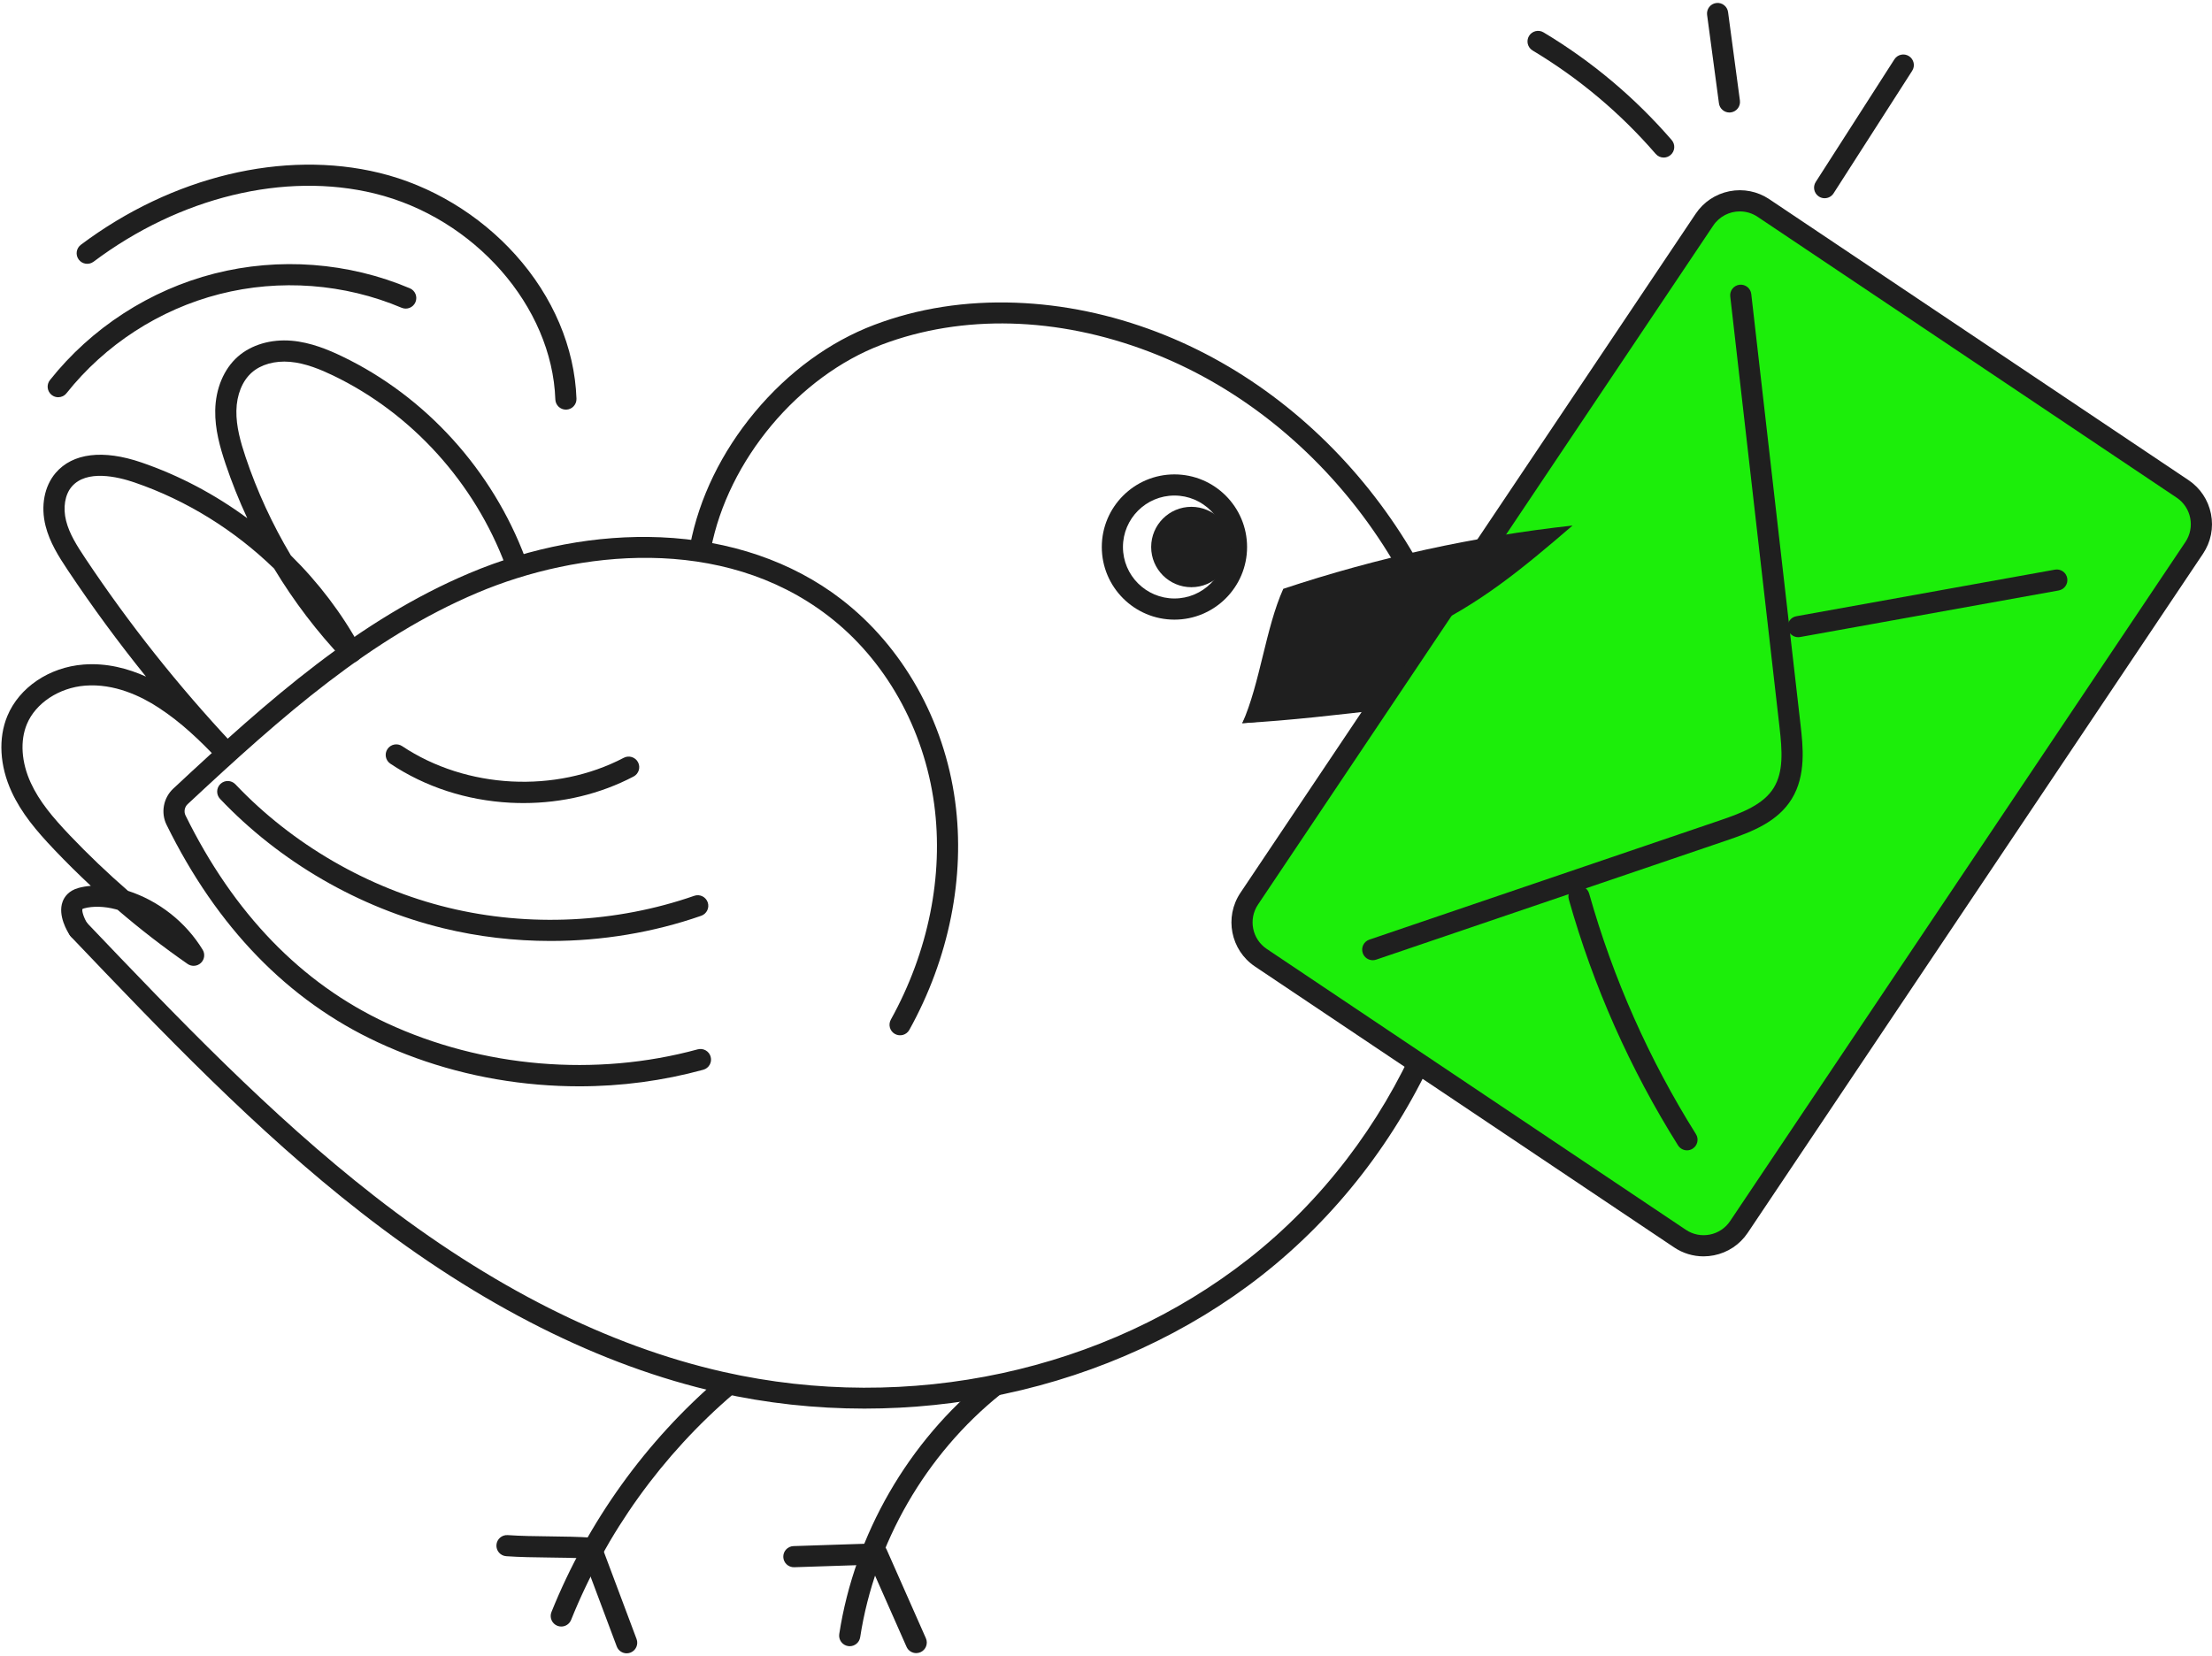
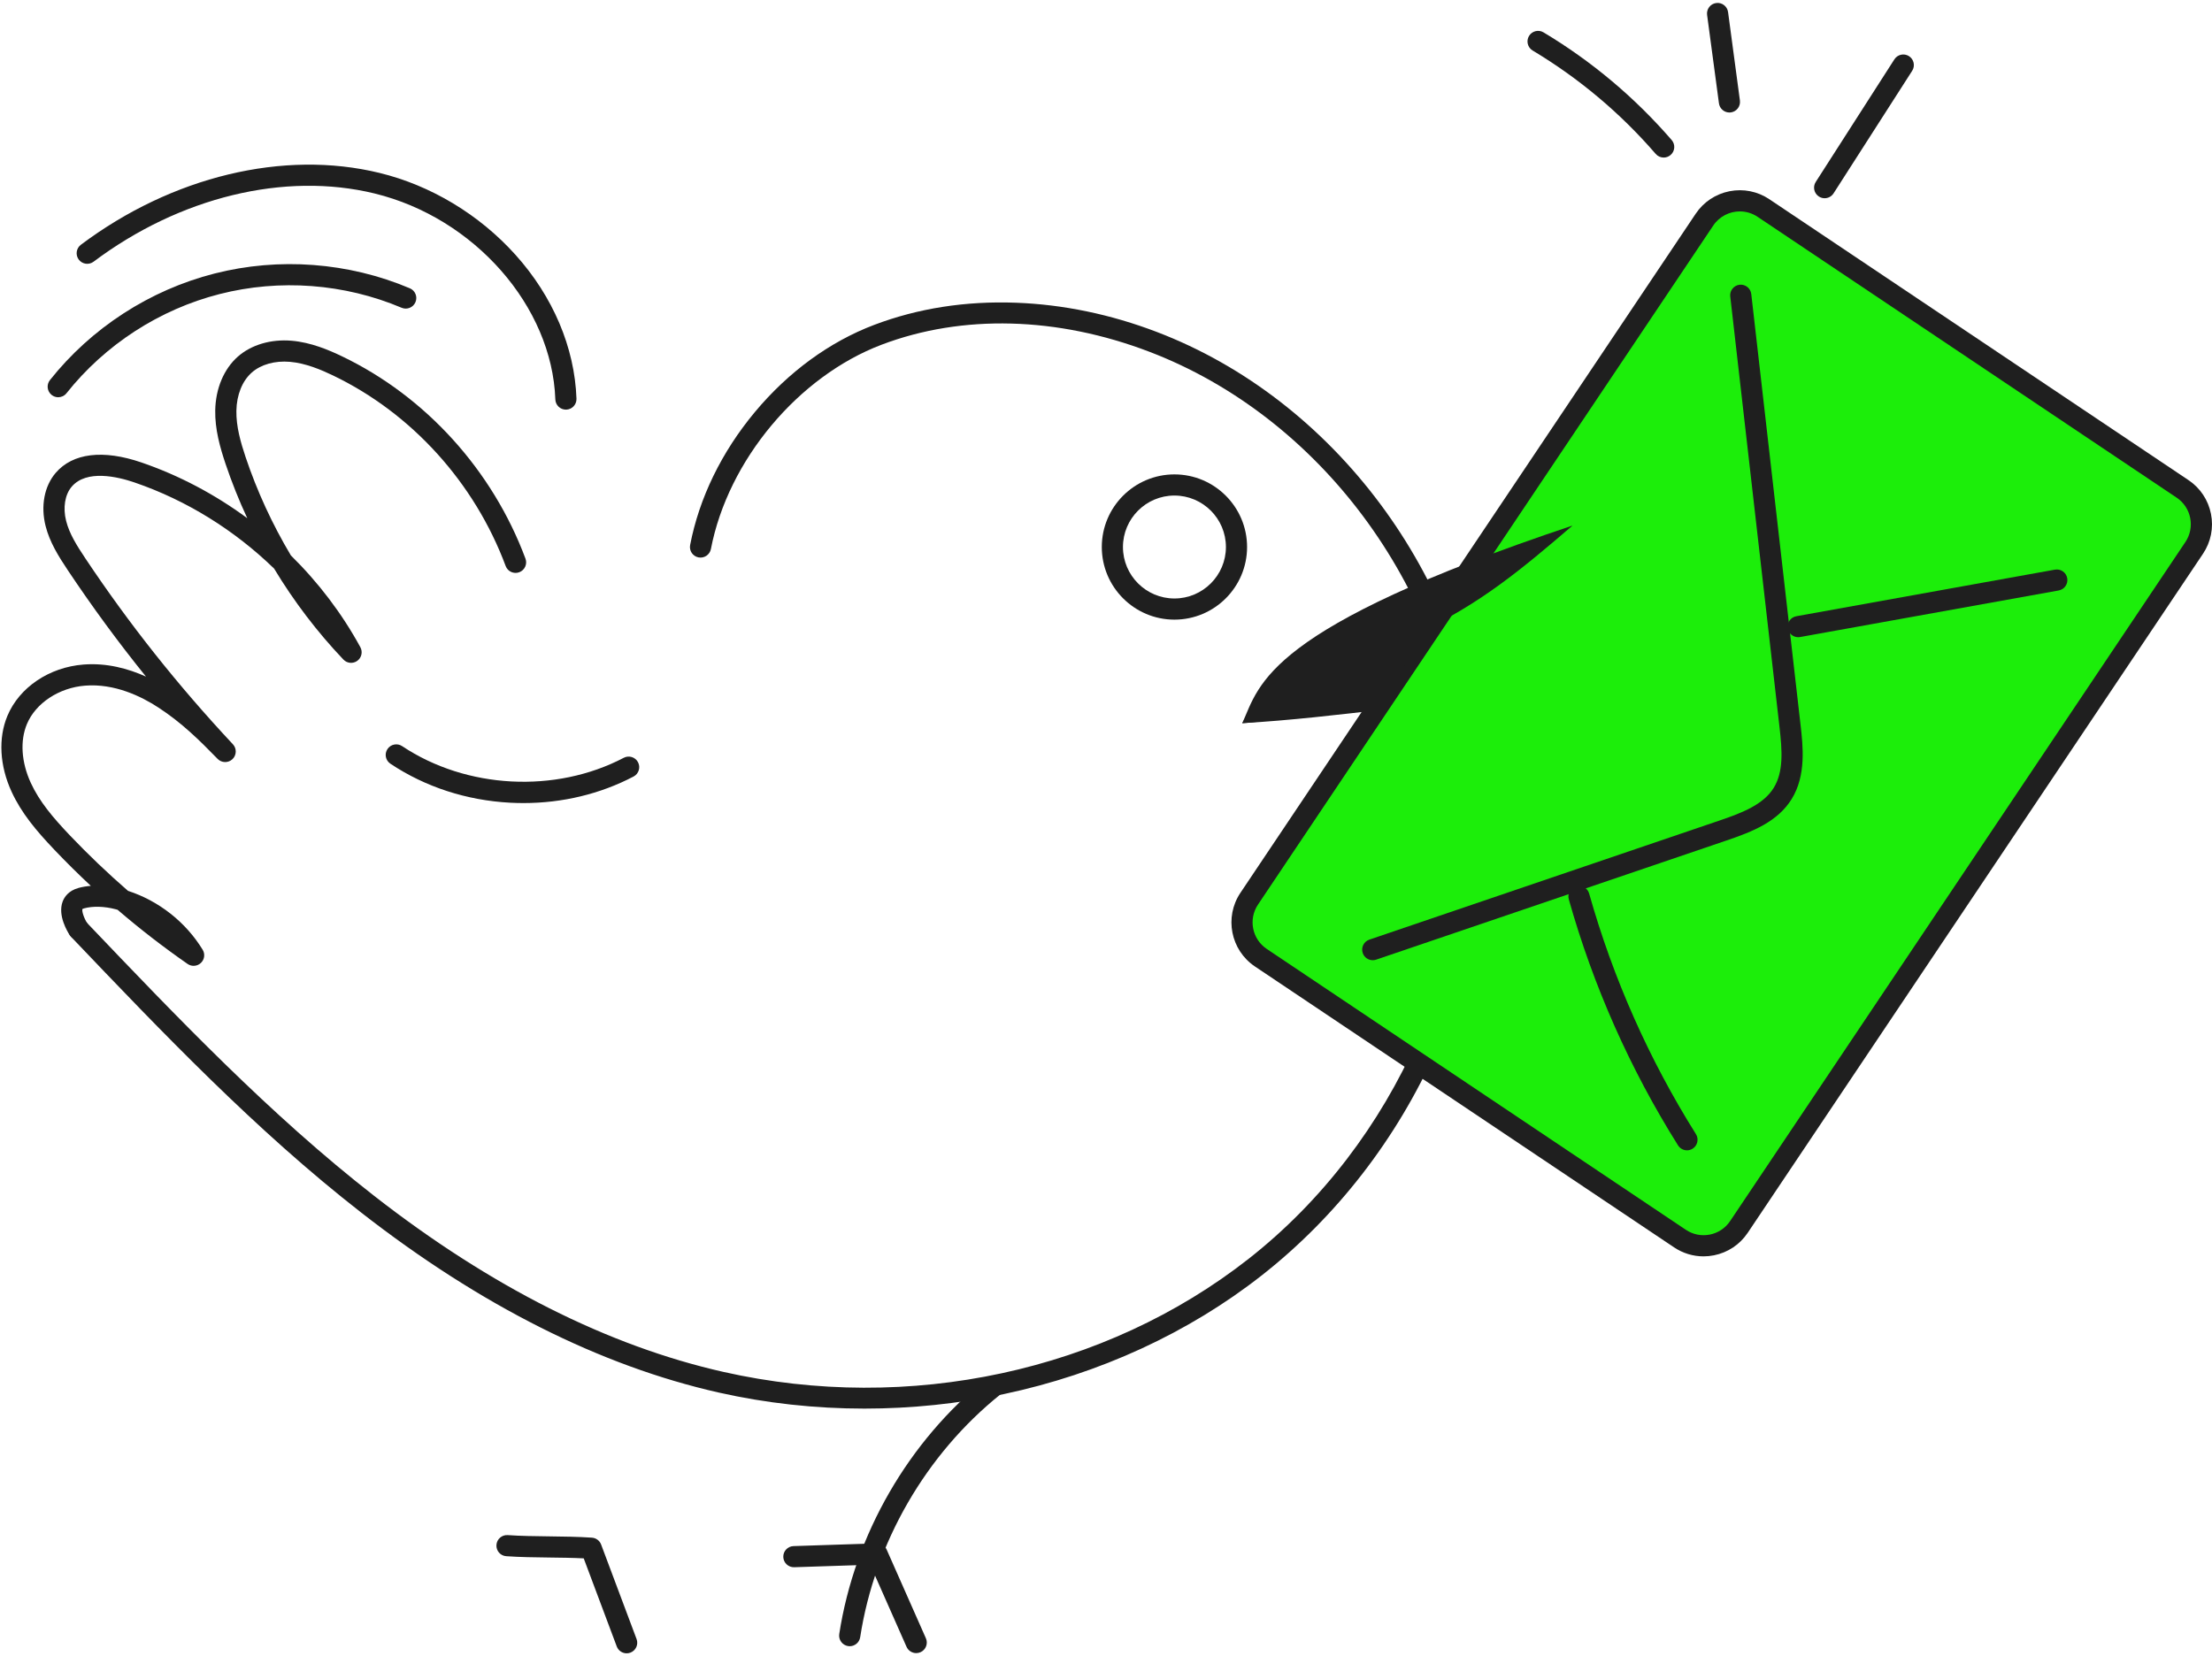
<svg xmlns="http://www.w3.org/2000/svg" width="402" height="301" viewBox="0 0 402 301" fill="none">
  <path d="M157.094 256.047C165.592 256.047 174.11 255.168 182.434 253.409C199.803 249.736 216.017 242.271 229.324 231.818C242.882 221.17 253.842 207.023 261.019 190.904C268.303 174.545 271.307 156.965 269.706 140.063C266.354 104.685 242.459 72.647 210.245 60.344C201.848 57.136 193.231 55.347 184.636 55.027C175.491 54.688 166.82 56.042 158.873 59.054C150.766 62.128 143.268 67.609 137.187 74.901C131.142 82.159 127.071 90.515 125.422 99.07C125.22 100.112 125.902 101.12 126.945 101.321C127.985 101.52 128.995 100.84 129.197 99.798C132.305 83.674 145.07 68.399 160.238 62.65C174.889 57.096 192.162 57.553 208.873 63.937C239.753 75.729 262.661 106.469 265.878 140.424C268.973 173.102 253.693 207.789 226.949 228.796C200.871 249.28 165.189 256.975 131.505 249.385C110.55 244.663 89.189 233.902 68.02 217.394C49.029 202.588 32.097 184.834 15.726 167.665C14.992 166.896 13.775 166.868 13.007 167.601C12.236 168.334 12.209 169.552 12.942 170.318C29.413 187.587 46.439 205.446 65.658 220.426C87.276 237.286 109.147 248.29 130.658 253.138C139.27 255.076 148.168 256.047 157.094 256.047Z" fill="#1F1F1F" />
-   <path d="M105.259 197.465C112.922 197.465 120.479 196.457 127.806 194.455C128.831 194.176 129.435 193.117 129.154 192.094C128.875 191.069 127.816 190.467 126.793 190.746C108.268 195.806 87.658 194.06 70.248 185.957C54.773 178.752 42.482 166.056 33.717 148.223C33.383 147.542 33.541 146.697 34.104 146.173C51.436 130.003 67.364 115.95 86.788 107.738C104.939 100.062 131.204 97.136 150.487 111.929C160.887 119.91 167.917 132.399 169.777 146.196C171.52 159.14 168.72 173.041 161.899 185.337C161.383 186.265 161.716 187.437 162.648 187.952C163.576 188.464 164.746 188.131 165.259 187.203C172.483 174.186 175.438 159.439 173.586 145.682C171.595 130.886 164.028 117.474 152.827 108.879C143.95 102.066 132.607 98.189 120.029 97.663C108.544 97.185 96.535 99.442 85.29 104.197C65.287 112.655 49.086 126.937 31.48 143.36C29.69 145.031 29.189 147.728 30.266 149.918C39.427 168.56 52.333 181.859 68.626 189.444C77.746 193.689 87.555 196.28 97.777 197.147C100.28 197.357 102.775 197.465 105.259 197.465Z" fill="#1F1F1F" />
-   <path d="M100.062 171.043C109.374 171.043 118.705 169.508 127.433 166.465C128.436 166.116 128.966 165.019 128.618 164.017C128.266 163.015 127.172 162.484 126.17 162.835C111.968 167.782 96.099 168.551 81.487 164.999C66.876 161.448 53.132 153.481 42.786 142.569C42.055 141.798 40.838 141.764 40.066 142.495C39.297 143.225 39.264 144.443 39.994 145.215C50.845 156.657 65.256 165.011 80.58 168.736C86.922 170.277 93.487 171.043 100.062 171.043Z" fill="#1F1F1F" />
  <path d="M95.141 145.976C102.221 145.976 109.091 144.325 115.141 141.152C116.082 140.66 116.446 139.496 115.951 138.555C115.459 137.617 114.295 137.253 113.357 137.748C100.935 144.261 84.752 143.41 73.084 135.628C72.199 135.038 71.007 135.276 70.418 136.158C69.828 137.043 70.067 138.237 70.951 138.824C77.275 143.046 84.808 145.497 92.734 145.914C93.539 145.955 94.342 145.976 95.141 145.976Z" fill="#1F1F1F" />
  <path d="M35.191 175.562C35.666 175.562 36.142 175.385 36.506 175.039C37.17 174.413 37.305 173.414 36.83 172.637C33.759 167.603 28.864 163.758 23.265 161.935C19.594 158.749 16.073 155.388 12.723 151.876C9.564 148.559 7.143 145.663 5.598 142.307C3.874 138.562 3.617 134.663 4.893 131.61C6.483 127.81 10.731 125.002 15.465 124.631C20.802 124.208 25.661 126.566 28.795 128.617C33.038 131.389 36.175 134.481 39.544 137.942C40.279 138.698 41.484 138.721 42.25 137.993C43.01 137.265 43.046 136.058 42.327 135.289C32.291 124.551 23.527 113.51 15.534 101.531C13.964 99.179 12.613 97.037 12.016 94.682C11.408 92.289 11.797 89.906 13.036 88.458C15.73 85.313 21.358 86.637 24.47 87.706C33.936 90.954 42.631 96.382 49.817 103.355C53.407 109.309 57.639 114.875 62.409 119.891C63.075 120.591 64.156 120.687 64.935 120.121C65.717 119.551 65.952 118.493 65.491 117.644C62.141 111.5 57.854 105.873 52.863 100.962C49.491 95.307 46.716 89.298 44.632 83.08C43.734 80.396 42.907 77.516 42.96 74.658C43.012 71.776 44.029 69.247 45.754 67.721C47.418 66.248 49.944 65.538 52.683 65.77C55.555 66.013 58.377 67.221 60.513 68.246C74.81 75.112 86.253 87.74 91.897 102.888C92.264 103.883 93.372 104.389 94.367 104.019C95.362 103.645 95.868 102.54 95.498 101.545C89.508 85.473 77.364 72.074 62.177 64.78C59.745 63.611 56.503 62.235 53.006 61.936C49.225 61.616 45.652 62.674 43.206 64.841C40.68 67.08 39.187 70.631 39.115 74.586C39.052 78.027 39.978 81.291 40.986 84.304C42.117 87.665 43.435 90.971 44.939 94.196C39.085 89.876 32.593 86.43 25.719 84.069C18.749 81.676 13.21 82.347 10.117 85.96C8.05 88.375 7.364 91.99 8.29 95.63C9.039 98.571 10.628 101.111 12.336 103.668C16.803 110.362 21.507 116.765 26.532 122.99C23.317 121.539 19.401 120.463 15.161 120.798C8.931 121.287 3.509 124.949 1.345 130.129C-0.344 134.171 -0.068 139.195 2.105 143.915C3.874 147.754 6.516 150.936 9.94 154.529C12.063 156.757 14.255 158.923 16.504 161.025C15.717 161.087 14.959 161.215 14.26 161.407C12.464 161.907 11.704 163.032 11.383 163.888C10.443 166.403 12.281 169.387 12.657 169.958C13.243 170.845 14.434 171.089 15.321 170.504C16.209 169.92 16.452 168.728 15.866 167.841C15.225 166.854 14.838 165.562 14.984 165.234C14.987 165.234 15.062 165.175 15.291 165.114C16.85 164.681 18.981 164.739 20.985 165.27C21.114 165.303 21.239 165.337 21.366 165.373C25.44 168.872 29.691 172.16 34.093 175.219C34.422 175.447 34.807 175.562 35.191 175.562Z" fill="#1F1F1F" />
  <path d="M225.769 131.454C243.181 130.46 260.961 127.327 278.373 126.335C272.053 123.405 264.28 117.835 257.96 114.905C268.846 109.907 228.987 124.29 225.769 131.454Z" fill="#1F1F1F" />
  <path d="M213.437 90.077C218.596 90.077 222.794 94.273 222.794 99.433C222.794 104.593 218.596 108.789 213.437 108.789C208.278 108.789 204.081 104.593 204.081 99.433C204.081 94.273 208.278 90.077 213.437 90.077ZM213.437 112.634C220.717 112.634 226.639 106.713 226.639 99.433C226.639 92.153 220.717 86.232 213.437 86.232C206.158 86.232 200.236 92.153 200.236 99.433C200.236 106.713 206.158 112.634 213.437 112.634Z" fill="#1F1F1F" />
  <path d="M102.844 74.46C102.868 74.46 102.889 74.46 102.913 74.46C103.974 74.422 104.806 73.53 104.766 72.47C104.442 63.183 100.498 53.889 93.661 46.294C87.085 38.986 78.312 33.708 68.969 31.43C51.55 27.183 31.26 32.067 14.698 44.492C13.849 45.129 13.678 46.334 14.312 47.186C14.952 48.035 16.157 48.206 17.006 47.569C32.658 35.824 51.743 31.189 68.056 35.165C86.204 39.589 100.332 55.685 100.924 72.604C100.961 73.643 101.813 74.46 102.844 74.46Z" fill="#1F1F1F" />
  <path d="M10.578 72.208C11.144 72.208 11.705 71.959 12.084 71.479C19.101 62.644 28.985 56.24 39.92 53.451C50.853 50.663 62.596 51.546 72.986 55.942C73.962 56.357 75.092 55.899 75.507 54.92C75.918 53.942 75.463 52.815 74.482 52.403C63.322 47.679 50.712 46.73 38.969 49.725C27.226 52.722 16.61 59.598 9.076 69.089C8.415 69.921 8.553 71.129 9.388 71.791C9.74 72.07 10.16 72.208 10.578 72.208Z" fill="#1F1F1F" />
  <path d="M154.425 299.237C155.358 299.237 156.176 298.558 156.325 297.609C158.97 280.437 168.257 264.349 181.807 253.473C182.635 252.807 182.766 251.597 182.102 250.769C181.436 249.941 180.228 249.81 179.398 250.474C165.109 261.945 155.315 278.912 152.523 297.022C152.362 298.07 153.082 299.052 154.131 299.216C154.231 299.229 154.328 299.237 154.425 299.237Z" fill="#1F1F1F" />
  <path d="M166.509 300.493C166.771 300.493 167.035 300.439 167.286 300.329C168.257 299.898 168.696 298.763 168.268 297.794L161.144 281.688C160.829 280.97 160.114 280.519 159.324 280.545C156.868 280.624 154.32 280.706 151.775 280.791C149.222 280.876 146.671 280.96 144.213 281.04C143.152 281.073 142.319 281.96 142.352 283.024C142.388 284.085 143.285 284.915 144.336 284.882C146.797 284.803 149.347 284.718 151.901 284.633C154.002 284.564 156.104 284.495 158.153 284.428L164.751 299.347C165.069 300.065 165.773 300.493 166.509 300.493Z" fill="#1F1F1F" />
-   <path d="M102.004 295.663C102.765 295.663 103.485 295.21 103.788 294.459C110.15 278.632 120.368 264.416 133.341 253.342C134.146 252.653 134.243 251.438 133.554 250.63C132.864 249.823 131.652 249.728 130.844 250.418C117.402 261.891 106.813 276.625 100.22 293.026C99.825 294.01 100.302 295.13 101.286 295.525C101.522 295.62 101.765 295.663 102.004 295.663Z" fill="#1F1F1F" />
  <path d="M113.889 300.531C114.112 300.531 114.34 300.49 114.563 300.408C115.557 300.034 116.06 298.927 115.688 297.932L109.244 280.75C108.98 280.048 108.329 279.56 107.578 279.509C105.109 279.335 102.418 279.304 99.816 279.271C97.268 279.24 94.63 279.209 92.272 279.043C91.21 278.971 90.295 279.768 90.221 280.827C90.147 281.885 90.944 282.806 92.003 282.877C94.474 283.052 97.165 283.085 99.77 283.116C101.884 283.142 104.058 283.167 106.083 283.27L112.087 299.283C112.376 300.055 113.109 300.531 113.889 300.531Z" fill="#1F1F1F" />
  <path d="M309.763 39.927L227.025 163.363C224.649 166.908 225.597 171.71 229.142 174.086L305.306 225.138C308.852 227.514 313.652 226.568 316.029 223.02L398.767 99.587C401.143 96.042 400.195 91.24 396.65 88.864L320.486 37.812C316.94 35.436 312.14 36.382 309.763 39.927Z" fill="#1CEE0A" />
  <path d="M316.19 38.428C317.302 38.428 318.424 38.745 319.414 39.409L395.579 90.461C398.238 92.245 398.951 95.857 397.169 98.518L314.431 221.951C313.568 223.238 312.254 224.115 310.733 224.415C309.212 224.715 307.664 224.405 306.376 223.541L230.211 172.489C227.552 170.705 226.839 167.093 228.621 164.432L311.359 40.999C312.478 39.33 314.318 38.428 316.19 38.428ZM309.589 228.373C310.216 228.373 310.848 228.311 311.478 228.186C314.006 227.688 316.19 226.232 317.625 224.092L400.363 100.658C401.798 98.515 402.314 95.944 401.814 93.414C401.315 90.887 399.861 88.703 397.72 87.267L321.555 36.215C319.414 34.78 316.842 34.265 314.313 34.762C311.784 35.262 309.6 36.718 308.165 38.858L225.428 162.292C222.465 166.714 223.65 172.719 228.07 175.683L304.235 226.735C305.843 227.814 307.695 228.373 309.589 228.373Z" fill="#1F1F1F" />
  <path d="M249.478 174.542C249.683 174.542 249.892 174.509 250.097 174.439L313.792 152.771C318.568 151.149 323.066 149.349 325.608 145.248C328.275 140.944 327.665 135.61 327.22 131.716L318.269 53.451C318.149 52.395 317.196 51.639 316.141 51.76C315.086 51.88 314.328 52.834 314.449 53.887L323.399 132.154C323.894 136.476 324.155 140.293 322.339 143.223C320.468 146.242 316.643 147.742 312.554 149.131L248.859 170.799C247.853 171.14 247.316 172.232 247.658 173.237C247.93 174.037 248.677 174.542 249.478 174.542Z" fill="#1F1F1F" />
  <path d="M326.799 115.828C326.913 115.828 327.027 115.818 327.143 115.797L374.139 107.331C375.184 107.141 375.878 106.141 375.69 105.098C375.502 104.052 374.501 103.357 373.457 103.547L326.461 112.014C325.416 112.201 324.721 113.201 324.91 114.247C325.077 115.175 325.887 115.828 326.799 115.828Z" fill="#1F1F1F" />
  <path d="M306.587 209.099C306.936 209.099 307.289 209.004 307.607 208.804C308.506 208.24 308.778 207.053 308.213 206.153C299.69 192.573 293.161 177.862 288.807 162.428C288.519 161.407 287.456 160.81 286.435 161.1C285.413 161.387 284.818 162.451 285.106 163.471C289.56 179.259 296.238 194.306 304.957 208.196C305.322 208.778 305.947 209.099 306.587 209.099Z" fill="#1F1F1F" />
  <path d="M331.602 36.033C332.235 36.033 332.855 35.721 333.222 35.149L347.514 12.866C348.087 11.971 347.827 10.782 346.934 10.207C346.04 9.636 344.851 9.895 344.277 10.789L329.985 33.073C329.412 33.967 329.672 35.154 330.565 35.728C330.887 35.933 331.246 36.033 331.602 36.033Z" fill="#1F1F1F" />
  <path d="M314.298 20.451C314.382 20.451 314.469 20.445 314.555 20.435C315.607 20.294 316.346 19.325 316.205 18.274L314.052 2.199C313.911 1.146 312.946 0.408 311.891 0.549C310.839 0.69 310.1 1.659 310.241 2.709L312.394 18.784C312.524 19.751 313.349 20.451 314.298 20.451Z" fill="#1F1F1F" />
  <path d="M302.354 28.64C302.799 28.64 303.247 28.484 303.61 28.171C304.413 27.477 304.502 26.262 303.807 25.459C297.12 17.726 289.282 11.138 280.512 5.883C279.601 5.337 278.42 5.634 277.874 6.544C277.329 7.454 277.624 8.636 278.535 9.182C286.955 14.227 294.479 20.55 300.899 27.974C301.279 28.415 301.815 28.64 302.354 28.64Z" fill="#1F1F1F" />
-   <path d="M223.82 99.433C223.82 95.398 220.549 92.127 216.515 92.127C212.48 92.127 209.209 95.398 209.209 99.433C209.209 103.468 212.48 106.738 216.515 106.738C220.549 106.738 223.82 103.468 223.82 99.433Z" fill="#1F1F1F" />
-   <path d="M257.961 114.905C268.847 109.907 276.702 103.337 285.789 95.531C267.925 97.498 250.27 101.361 233.217 107.033C229.999 114.198 228.988 124.29 225.77 131.454C243.182 130.46 264.281 117.835 257.961 114.905Z" fill="#1F1F1F" />
+   <path d="M257.961 114.905C268.847 109.907 276.702 103.337 285.789 95.531C229.999 114.198 228.988 124.29 225.77 131.454C243.182 130.46 264.281 117.835 257.961 114.905Z" fill="#1F1F1F" />
</svg>